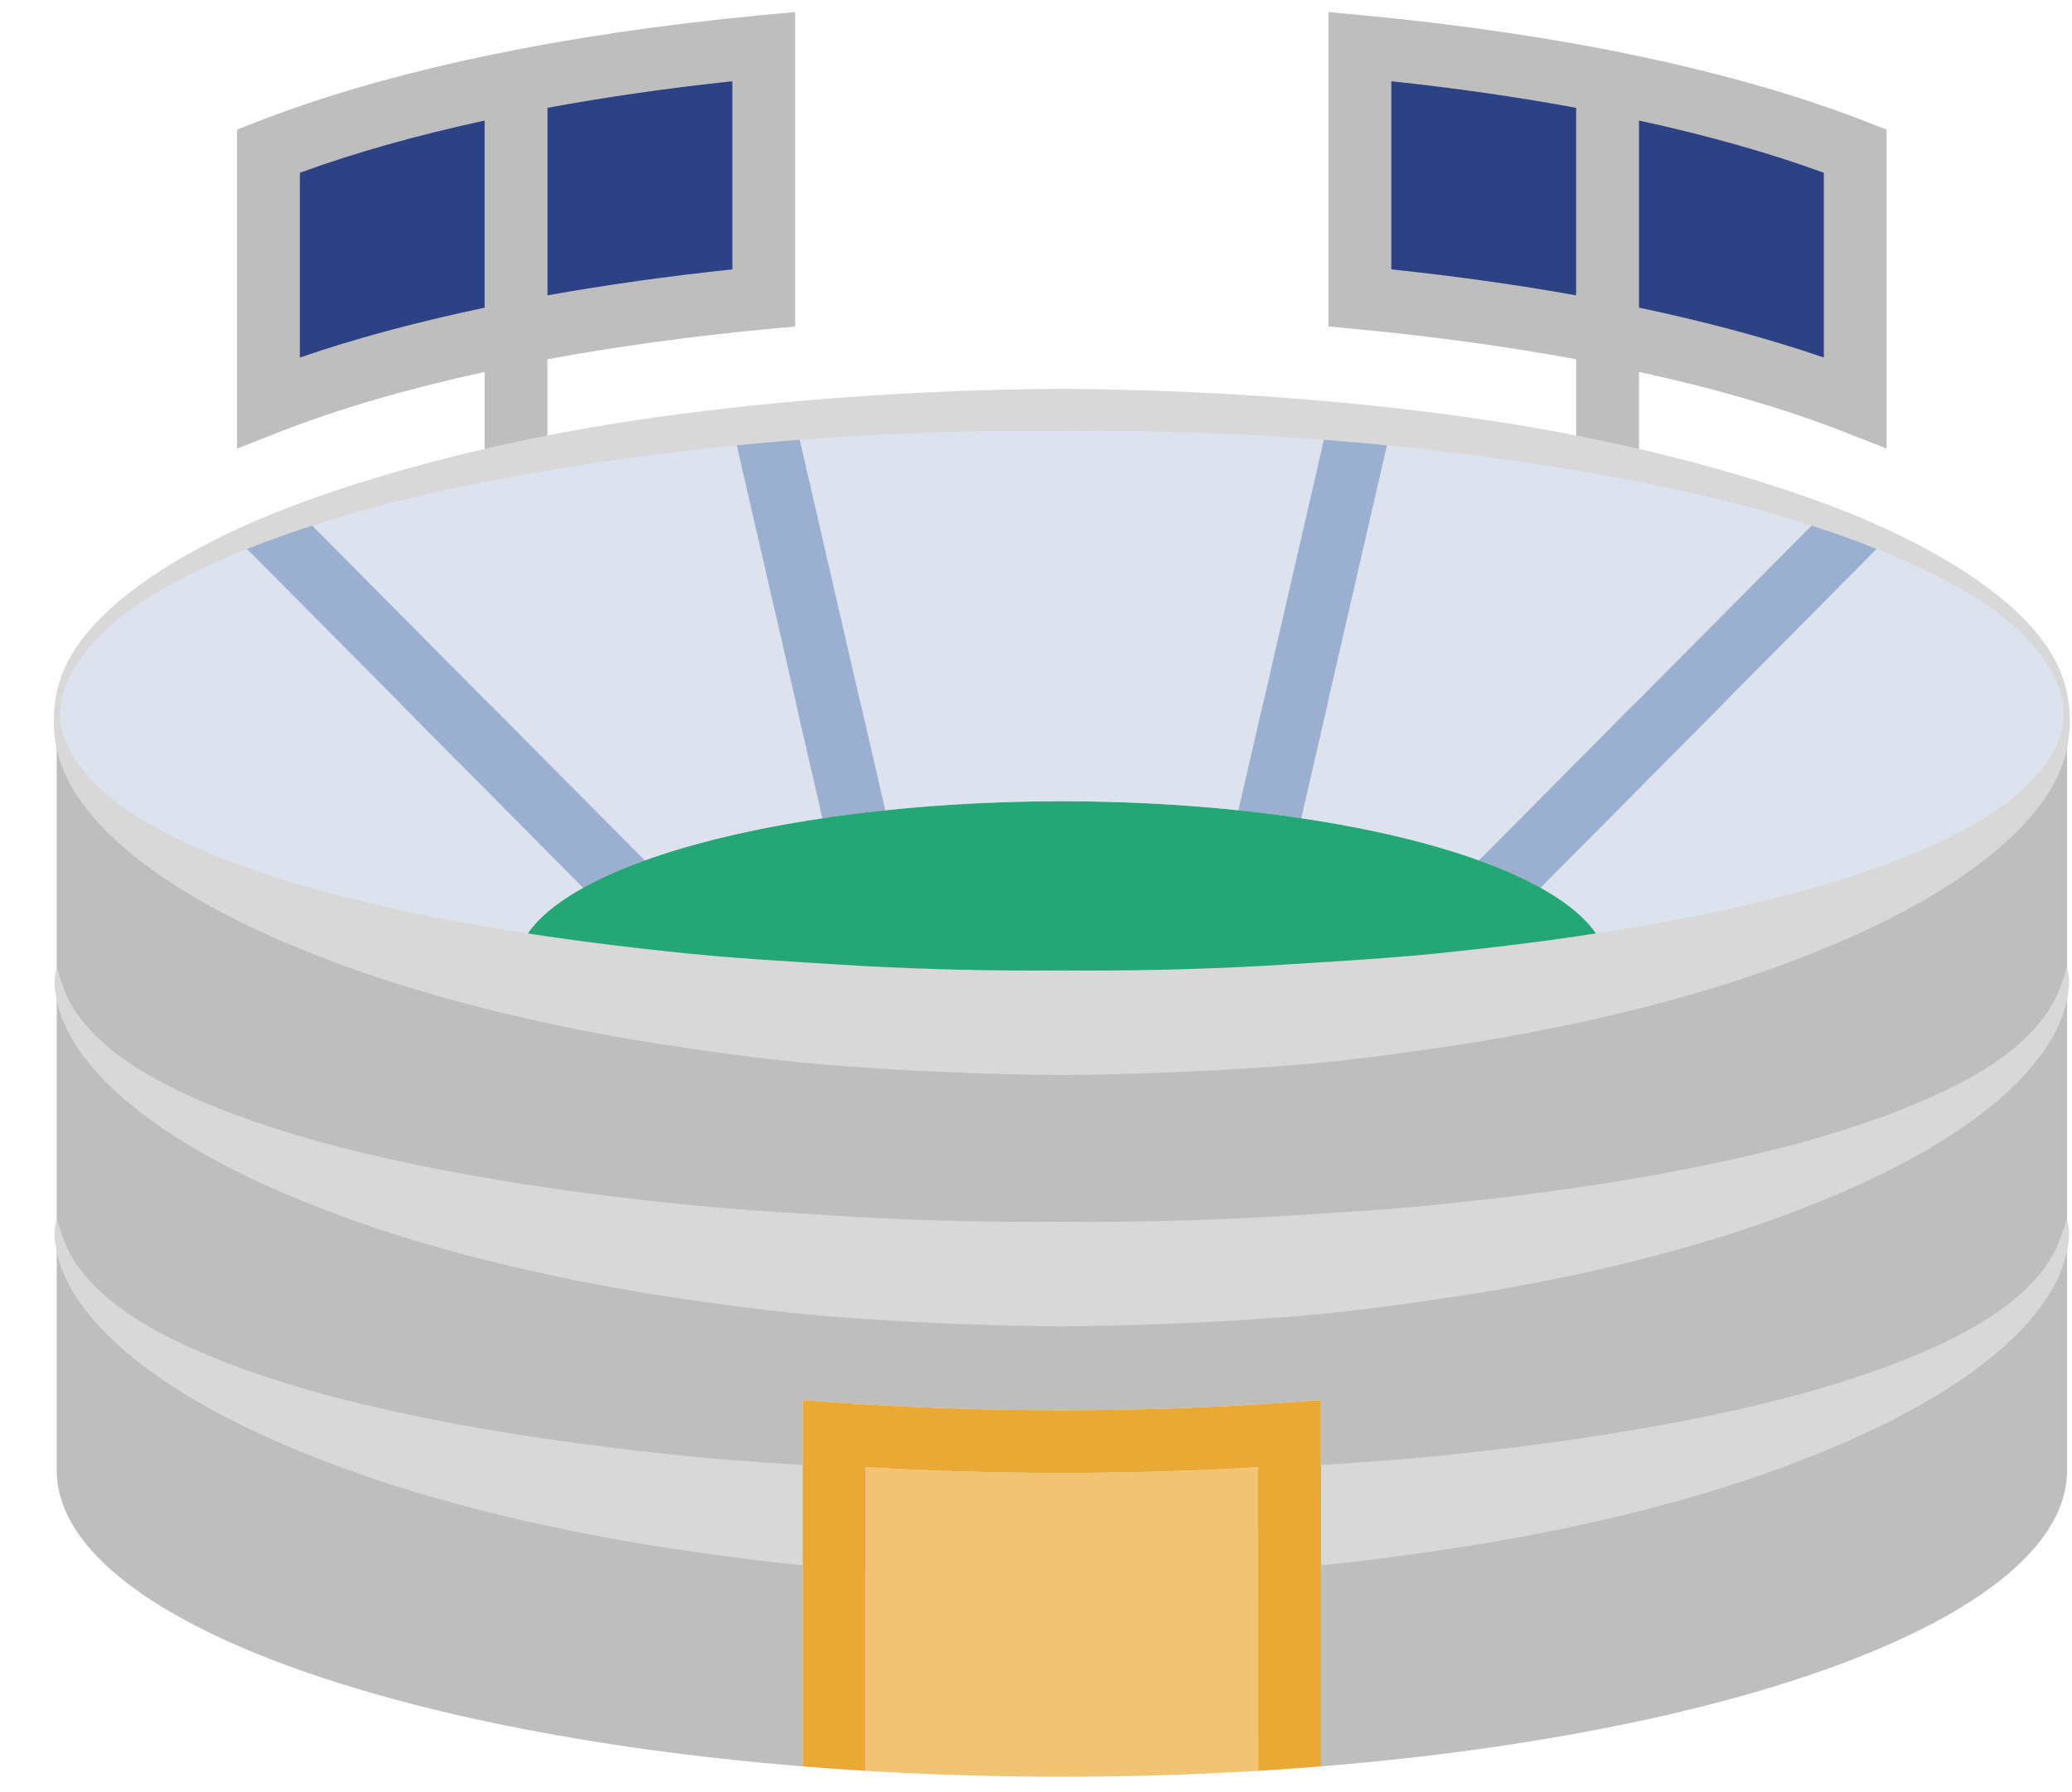
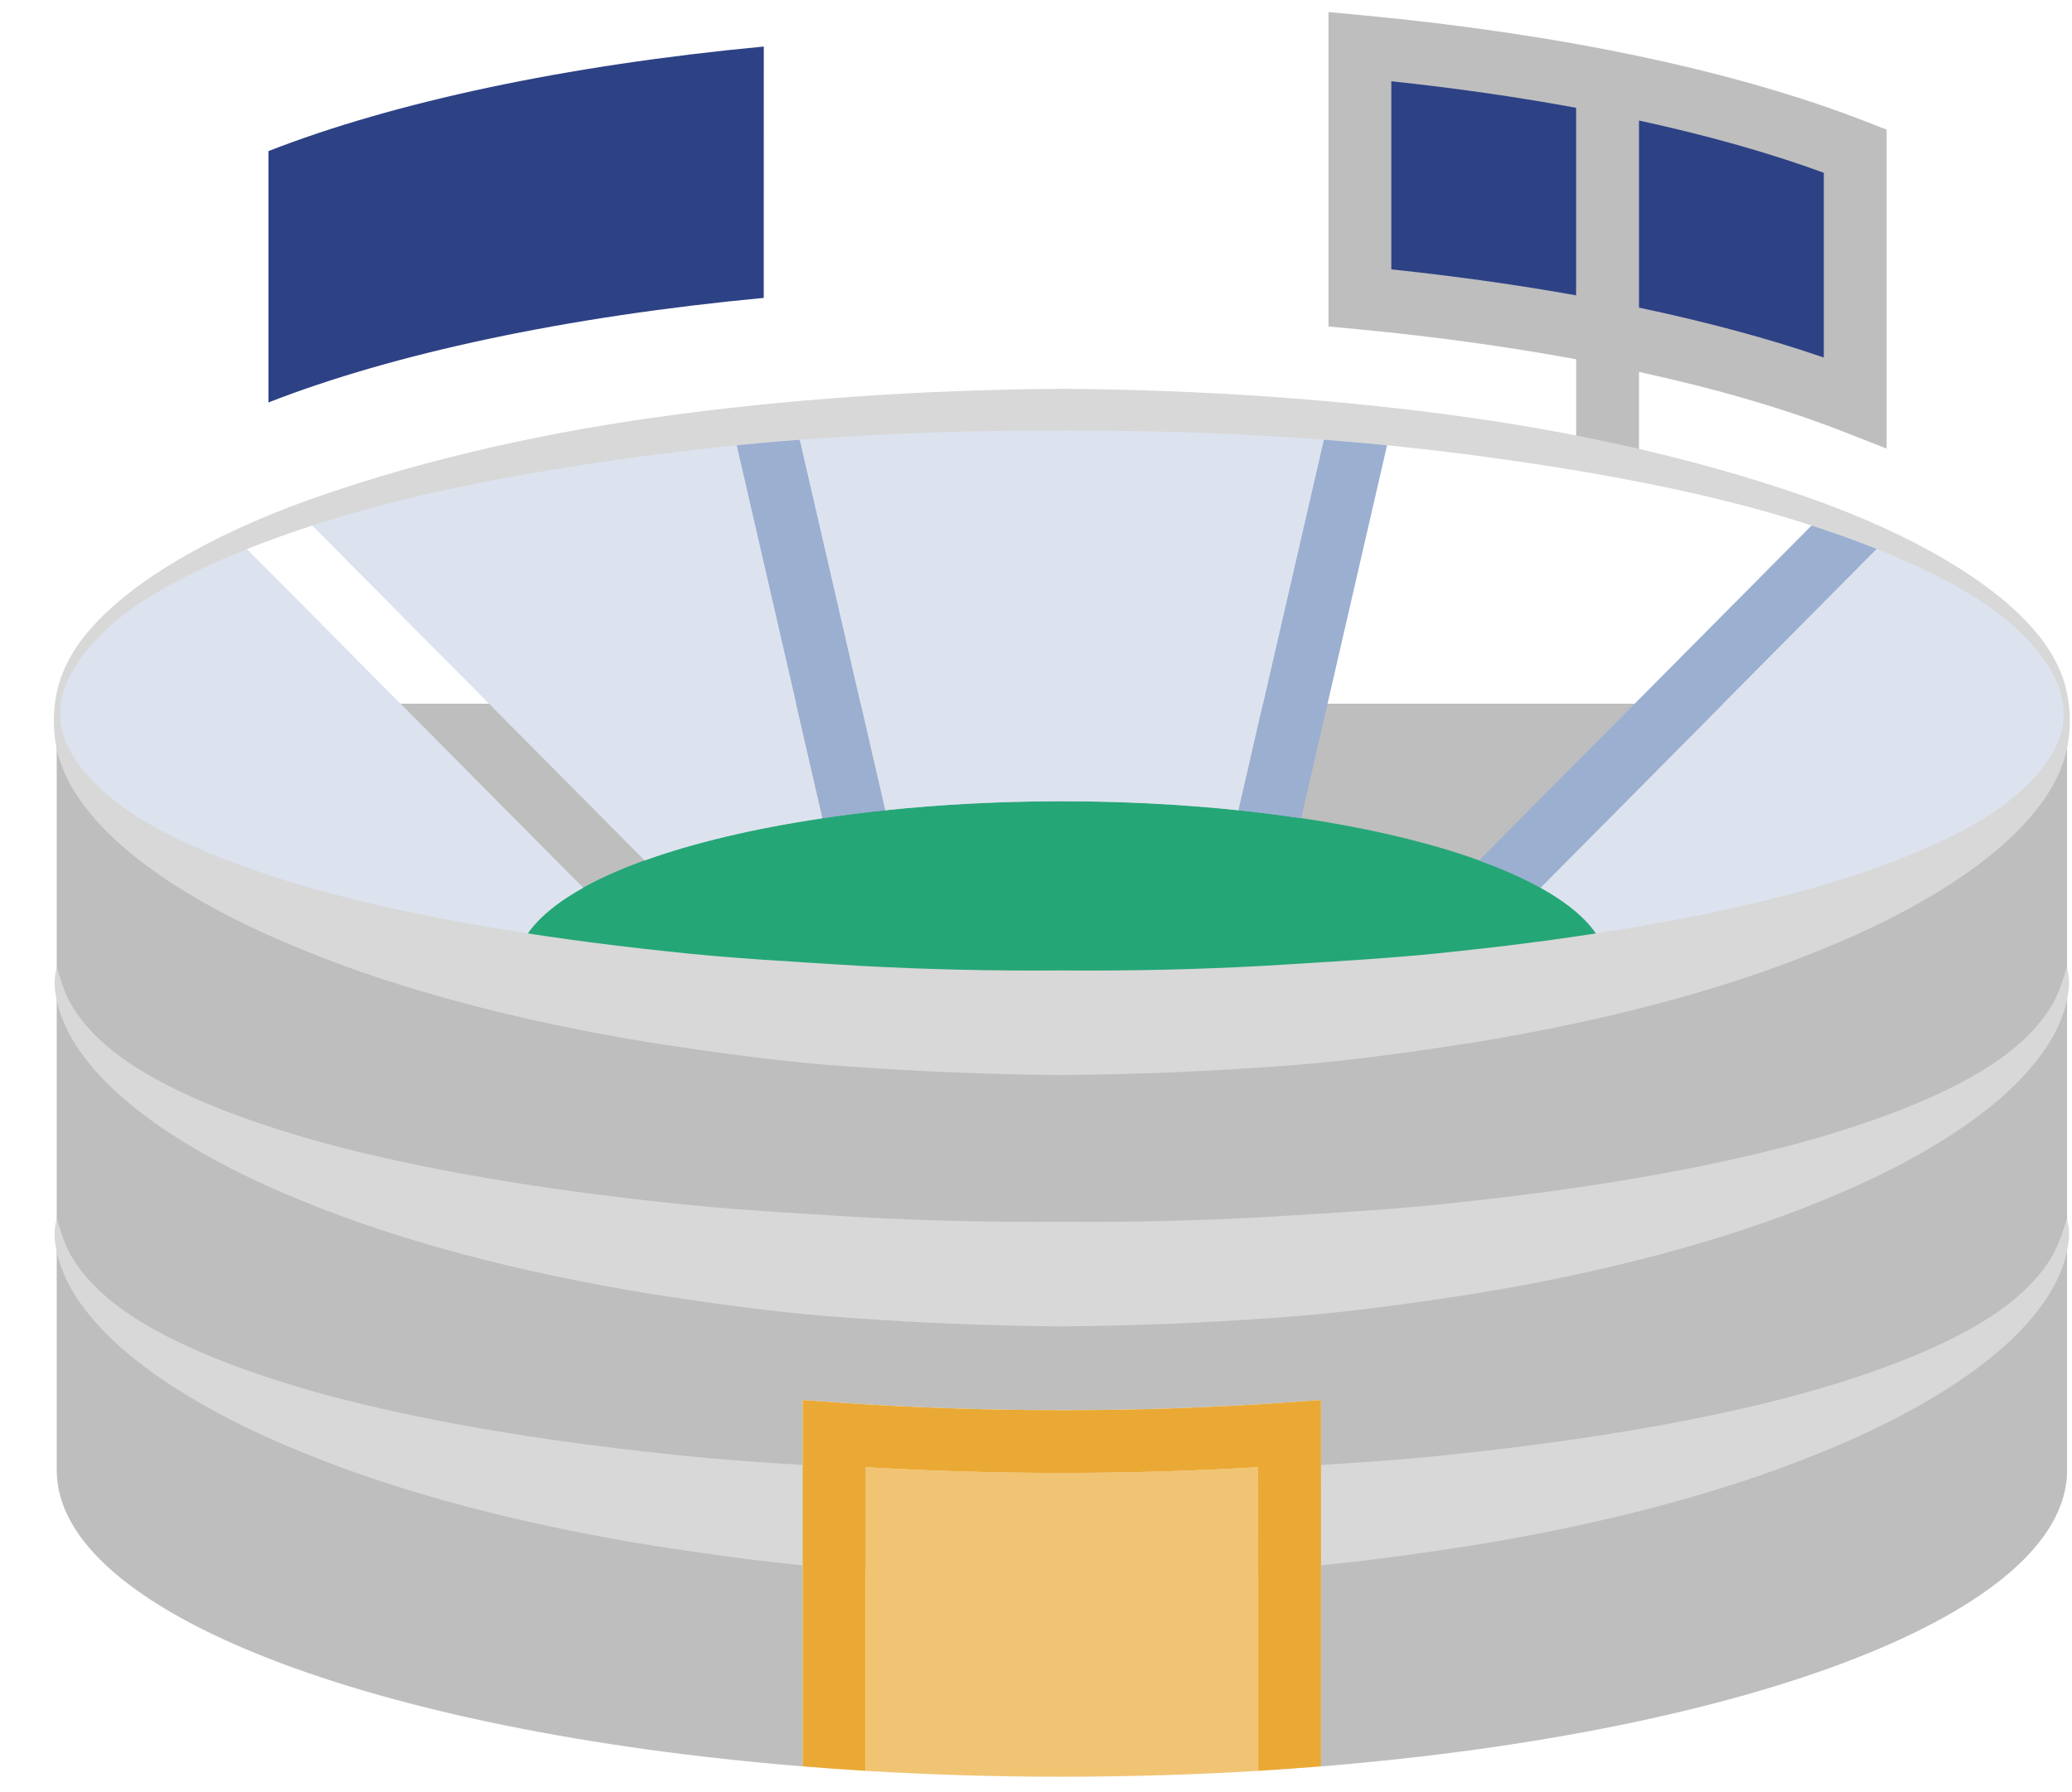
<svg xmlns="http://www.w3.org/2000/svg" width="37" height="32" viewBox="0 0 37 32" fill="none">
  <g clip-path="url(#clip0_4008_179825)">
    <path d="M4.794 2.698C7.022 1.827 10.094 1.166 13.639 0.831L13.638 5.319C10.094 5.654 7.021 6.315 4.794 7.186L4.794 2.698Z" fill="#2D4185" />
-     <path d="M13.585 0.272C10.022 0.609 6.912 1.267 4.589 2.175L4.233 2.315V8.01L4.998 7.71C6.051 7.297 7.286 6.94 8.654 6.641V8.194H9.776V6.415C10.996 6.19 12.305 6.009 13.691 5.877L14.199 5.83V0.215L13.585 0.272ZM5.355 6.384V3.085C6.326 2.729 7.437 2.417 8.654 2.153V5.494C7.451 5.747 6.341 6.044 5.355 6.384ZM13.078 4.81C11.922 4.932 10.819 5.087 9.777 5.274V1.925C10.814 1.734 11.918 1.574 13.078 1.451V4.81Z" fill="#BEBEBE" />
    <path d="M33.128 2.698C30.9 1.827 27.828 1.166 24.284 0.831V5.319C27.828 5.654 30.901 6.315 33.128 7.186L33.128 2.698Z" fill="#2D4185" />
    <path d="M33.333 2.176C31.01 1.268 27.9 0.61 24.337 0.273L23.723 0.215V5.83L24.231 5.877C25.618 6.009 26.926 6.19 28.146 6.415V8.194H29.268V6.641C30.637 6.939 31.871 7.297 32.924 7.71L33.69 8.01V2.315L33.333 2.176ZM24.845 4.81V1.451C26.005 1.574 27.108 1.734 28.145 1.925V5.274C27.103 5.087 26 4.932 24.845 4.81ZM32.568 6.384C31.581 6.044 30.471 5.747 29.268 5.493V2.152C30.485 2.417 31.596 2.729 32.568 3.085V6.384Z" fill="#BEBEBE" />
    <path d="M1.013 12.565V26.253C1.013 28.787 6.665 30.918 14.335 31.54V24.998L14.935 25.041C17.557 25.226 20.368 25.226 22.989 25.041L23.59 24.998L23.59 31.54C31.26 30.918 36.912 28.787 36.912 26.253V12.565H1.013Z" fill="#BEBEBE" />
    <path d="M36.911 17.277C36.899 17.28 36.98 17.428 36.932 17.733C36.889 18.036 36.739 18.48 36.377 18.927C35.673 19.844 34.28 20.735 32.522 21.444C30.762 22.168 28.617 22.729 26.294 23.105C25.131 23.285 23.927 23.455 22.695 23.535C21.465 23.624 20.213 23.674 18.961 23.684C17.725 23.673 16.447 23.624 15.227 23.535C13.996 23.455 12.79 23.285 11.628 23.105C9.305 22.729 7.16 22.168 5.4 21.444C3.642 20.735 2.25 19.843 1.545 18.927C1.184 18.48 1.032 18.034 0.99 17.735C0.943 17.436 1.023 17.276 1.011 17.277C1.023 17.275 1.054 17.434 1.156 17.694C1.251 17.954 1.477 18.296 1.86 18.634C2.625 19.321 4.022 19.922 5.755 20.401C7.496 20.873 9.589 21.227 11.846 21.467C12.975 21.596 14.149 21.659 15.34 21.732C16.542 21.798 17.73 21.825 18.959 21.815C20.173 21.826 21.387 21.798 22.578 21.732C23.77 21.659 24.943 21.596 26.072 21.467C28.329 21.227 30.422 20.873 32.163 20.401C33.897 19.921 35.294 19.321 36.059 18.634C36.442 18.297 36.669 17.951 36.762 17.697C36.868 17.442 36.9 17.27 36.911 17.277Z" fill="#D8D8D8" />
    <path d="M36.911 21.766C36.899 21.769 36.98 21.917 36.932 22.221C36.889 22.524 36.739 22.967 36.377 23.415C35.673 24.332 34.28 25.223 32.522 25.933C30.762 26.657 28.617 27.217 26.294 27.594C25.131 27.773 23.927 27.943 22.695 28.023C21.465 28.112 20.213 28.162 18.961 28.172C17.725 28.161 16.447 28.112 15.227 28.023C13.996 27.943 12.79 27.773 11.628 27.594C9.305 27.217 7.16 26.657 5.4 25.933C3.642 25.223 2.25 24.331 1.545 23.415C1.184 22.968 1.032 22.522 0.99 22.224C0.943 21.924 1.023 21.764 1.011 21.766C1.023 21.763 1.054 21.923 1.156 22.182C1.251 22.443 1.477 22.784 1.86 23.123C2.625 23.809 4.022 24.41 5.755 24.889C7.496 25.362 9.589 25.715 11.846 25.955C12.975 26.084 14.149 26.147 15.34 26.221C16.542 26.287 17.73 26.313 18.959 26.302C20.173 26.314 21.387 26.287 22.578 26.221C23.77 26.147 24.943 26.084 26.072 25.955C28.329 25.715 30.422 25.362 32.163 24.889C33.897 24.41 35.294 23.809 36.059 23.123C36.442 22.786 36.669 22.44 36.762 22.185C36.868 21.929 36.9 21.758 36.911 21.766Z" fill="#D8D8D8" />
    <path d="M22.468 31.62L22.467 26.198C20.169 26.335 17.754 26.335 15.456 26.198V31.62C16.59 31.688 17.761 31.725 18.961 31.725C20.162 31.725 21.333 31.688 22.468 31.62Z" fill="#F1C474" />
    <path d="M22.988 25.041C20.367 25.226 17.557 25.226 14.935 25.041L14.334 24.998V31.54C14.703 31.57 15.077 31.597 15.456 31.62V26.198C17.753 26.335 20.17 26.335 22.467 26.198L22.468 31.62C22.846 31.597 23.22 31.57 23.59 31.54L23.589 24.998L22.988 25.041Z" fill="#EAA935" />
    <path d="M18.961 14.307C13.579 14.307 9.218 15.636 9.218 17.277C9.218 17.315 9.231 17.351 9.236 17.387C12.038 17.939 15.376 18.261 18.961 18.261C22.547 18.261 25.884 17.939 28.688 17.387C28.692 17.35 28.706 17.314 28.706 17.277C28.706 15.637 24.343 14.307 18.961 14.307Z" fill="#25A677" />
-     <path d="M24.846 7.62L23.235 14.611C24.459 14.793 25.542 15.05 26.411 15.364L32.524 9.208C30.485 8.491 27.847 7.938 24.846 7.62Z" fill="#DCE3EF" />
    <path d="M18.961 7.318C17.314 7.318 15.72 7.387 14.204 7.514L15.807 14.469C16.797 14.365 17.855 14.307 18.961 14.307C20.067 14.307 21.126 14.365 22.116 14.469L23.719 7.514C22.203 7.387 20.61 7.318 18.961 7.318Z" fill="#DCE3EF" />
    <path d="M5.4 9.208L11.512 15.365C12.382 15.051 13.464 14.794 14.687 14.612L13.077 7.621C10.076 7.938 7.438 8.491 5.4 9.208Z" fill="#DCE3EF" />
    <path d="M1.013 12.79C1.013 14.718 4.29 16.413 9.236 17.388C9.231 17.351 9.218 17.315 9.218 17.278C9.218 16.761 9.653 16.275 10.415 15.852L4.261 9.653C2.216 10.541 1.013 11.622 1.013 12.79Z" fill="#DCE3EF" />
    <path d="M33.663 9.651L27.509 15.851C28.272 16.274 28.707 16.761 28.707 17.277C28.707 17.315 28.692 17.351 28.689 17.387C33.635 16.413 36.912 14.718 36.912 12.789C36.911 11.622 35.707 10.541 33.663 9.651Z" fill="#DCE3EF" />
    <path d="M13.078 7.62L14.688 14.611C15.05 14.557 15.422 14.509 15.807 14.469L14.204 7.514C13.824 7.546 13.448 7.582 13.078 7.62Z" fill="#9BAFD1" />
    <path d="M22.116 14.469C22.501 14.51 22.874 14.557 23.235 14.611L24.845 7.62C24.474 7.581 24.099 7.545 23.718 7.513L22.116 14.469Z" fill="#9BAFD1" />
-     <path d="M4.26 9.652L10.415 15.851C10.727 15.678 11.097 15.516 11.513 15.365L5.4 9.208C4.995 9.35 4.615 9.498 4.26 9.652Z" fill="#9BAFD1" />
    <path d="M32.524 9.208L26.411 15.365C26.827 15.516 27.196 15.678 27.509 15.851L33.663 9.651C33.308 9.498 32.927 9.35 32.524 9.208Z" fill="#9BAFD1" />
    <path d="M36.902 12.338C36.843 12.049 36.668 11.63 36.294 11.217C35.561 10.377 34.173 9.561 32.417 8.929C30.657 8.299 28.533 7.777 26.228 7.454C25.075 7.291 23.878 7.168 22.66 7.082C21.447 6.997 20.193 6.951 18.964 6.943C16.477 6.958 14.001 7.129 11.694 7.454C9.389 7.777 7.265 8.299 5.505 8.929C3.749 9.561 2.362 10.377 1.628 11.217C1.255 11.631 1.08 12.047 1.019 12.341C0.954 12.636 0.943 12.949 0.99 13.248C1.032 13.545 1.184 13.993 1.545 14.44C2.249 15.357 3.642 16.248 5.4 16.957C7.16 17.681 9.305 18.241 11.628 18.618C12.79 18.797 13.996 18.968 15.227 19.048C16.447 19.136 17.725 19.186 18.961 19.196C20.214 19.185 21.465 19.136 22.695 19.048C23.927 18.968 25.131 18.797 26.294 18.618C28.617 18.241 30.762 17.681 32.522 16.957C34.28 16.248 35.672 15.356 36.377 14.44C36.739 13.992 36.89 13.549 36.932 13.245C36.98 12.94 36.968 12.63 36.902 12.338ZM36.062 14.146C35.297 14.833 33.899 15.435 32.166 15.914C30.425 16.386 28.332 16.74 26.075 16.98C24.946 17.109 23.773 17.171 22.581 17.245C21.39 17.311 20.176 17.338 18.962 17.328C17.732 17.338 16.544 17.311 15.343 17.245C14.152 17.171 12.978 17.109 11.849 16.98C9.592 16.74 7.499 16.386 5.758 15.914C4.024 15.434 2.628 14.833 1.863 14.146C1.479 13.808 1.253 13.467 1.159 13.206C1.057 12.949 1.047 12.624 1.131 12.365C1.206 12.1 1.409 11.727 1.78 11.357C2.517 10.594 3.919 9.918 5.654 9.359C7.395 8.794 9.51 8.401 11.784 8.107C14.059 7.815 16.516 7.676 18.96 7.692C20.197 7.684 21.409 7.714 22.617 7.784C23.821 7.853 25.004 7.961 26.142 8.107C28.416 8.401 30.53 8.794 32.272 9.359C34.007 9.918 35.41 10.594 36.146 11.357C36.518 11.729 36.72 12.098 36.796 12.367C36.879 12.632 36.868 12.958 36.766 13.209C36.672 13.463 36.445 13.809 36.062 14.146Z" fill="#D8D8D8" />
  </g>
  <defs>
    <clipPath id="clip0_4008_179825">
      <rect width="36" height="31.569" fill="white" transform="translate(0.961 0.215)" />
    </clipPath>
  </defs>
</svg>